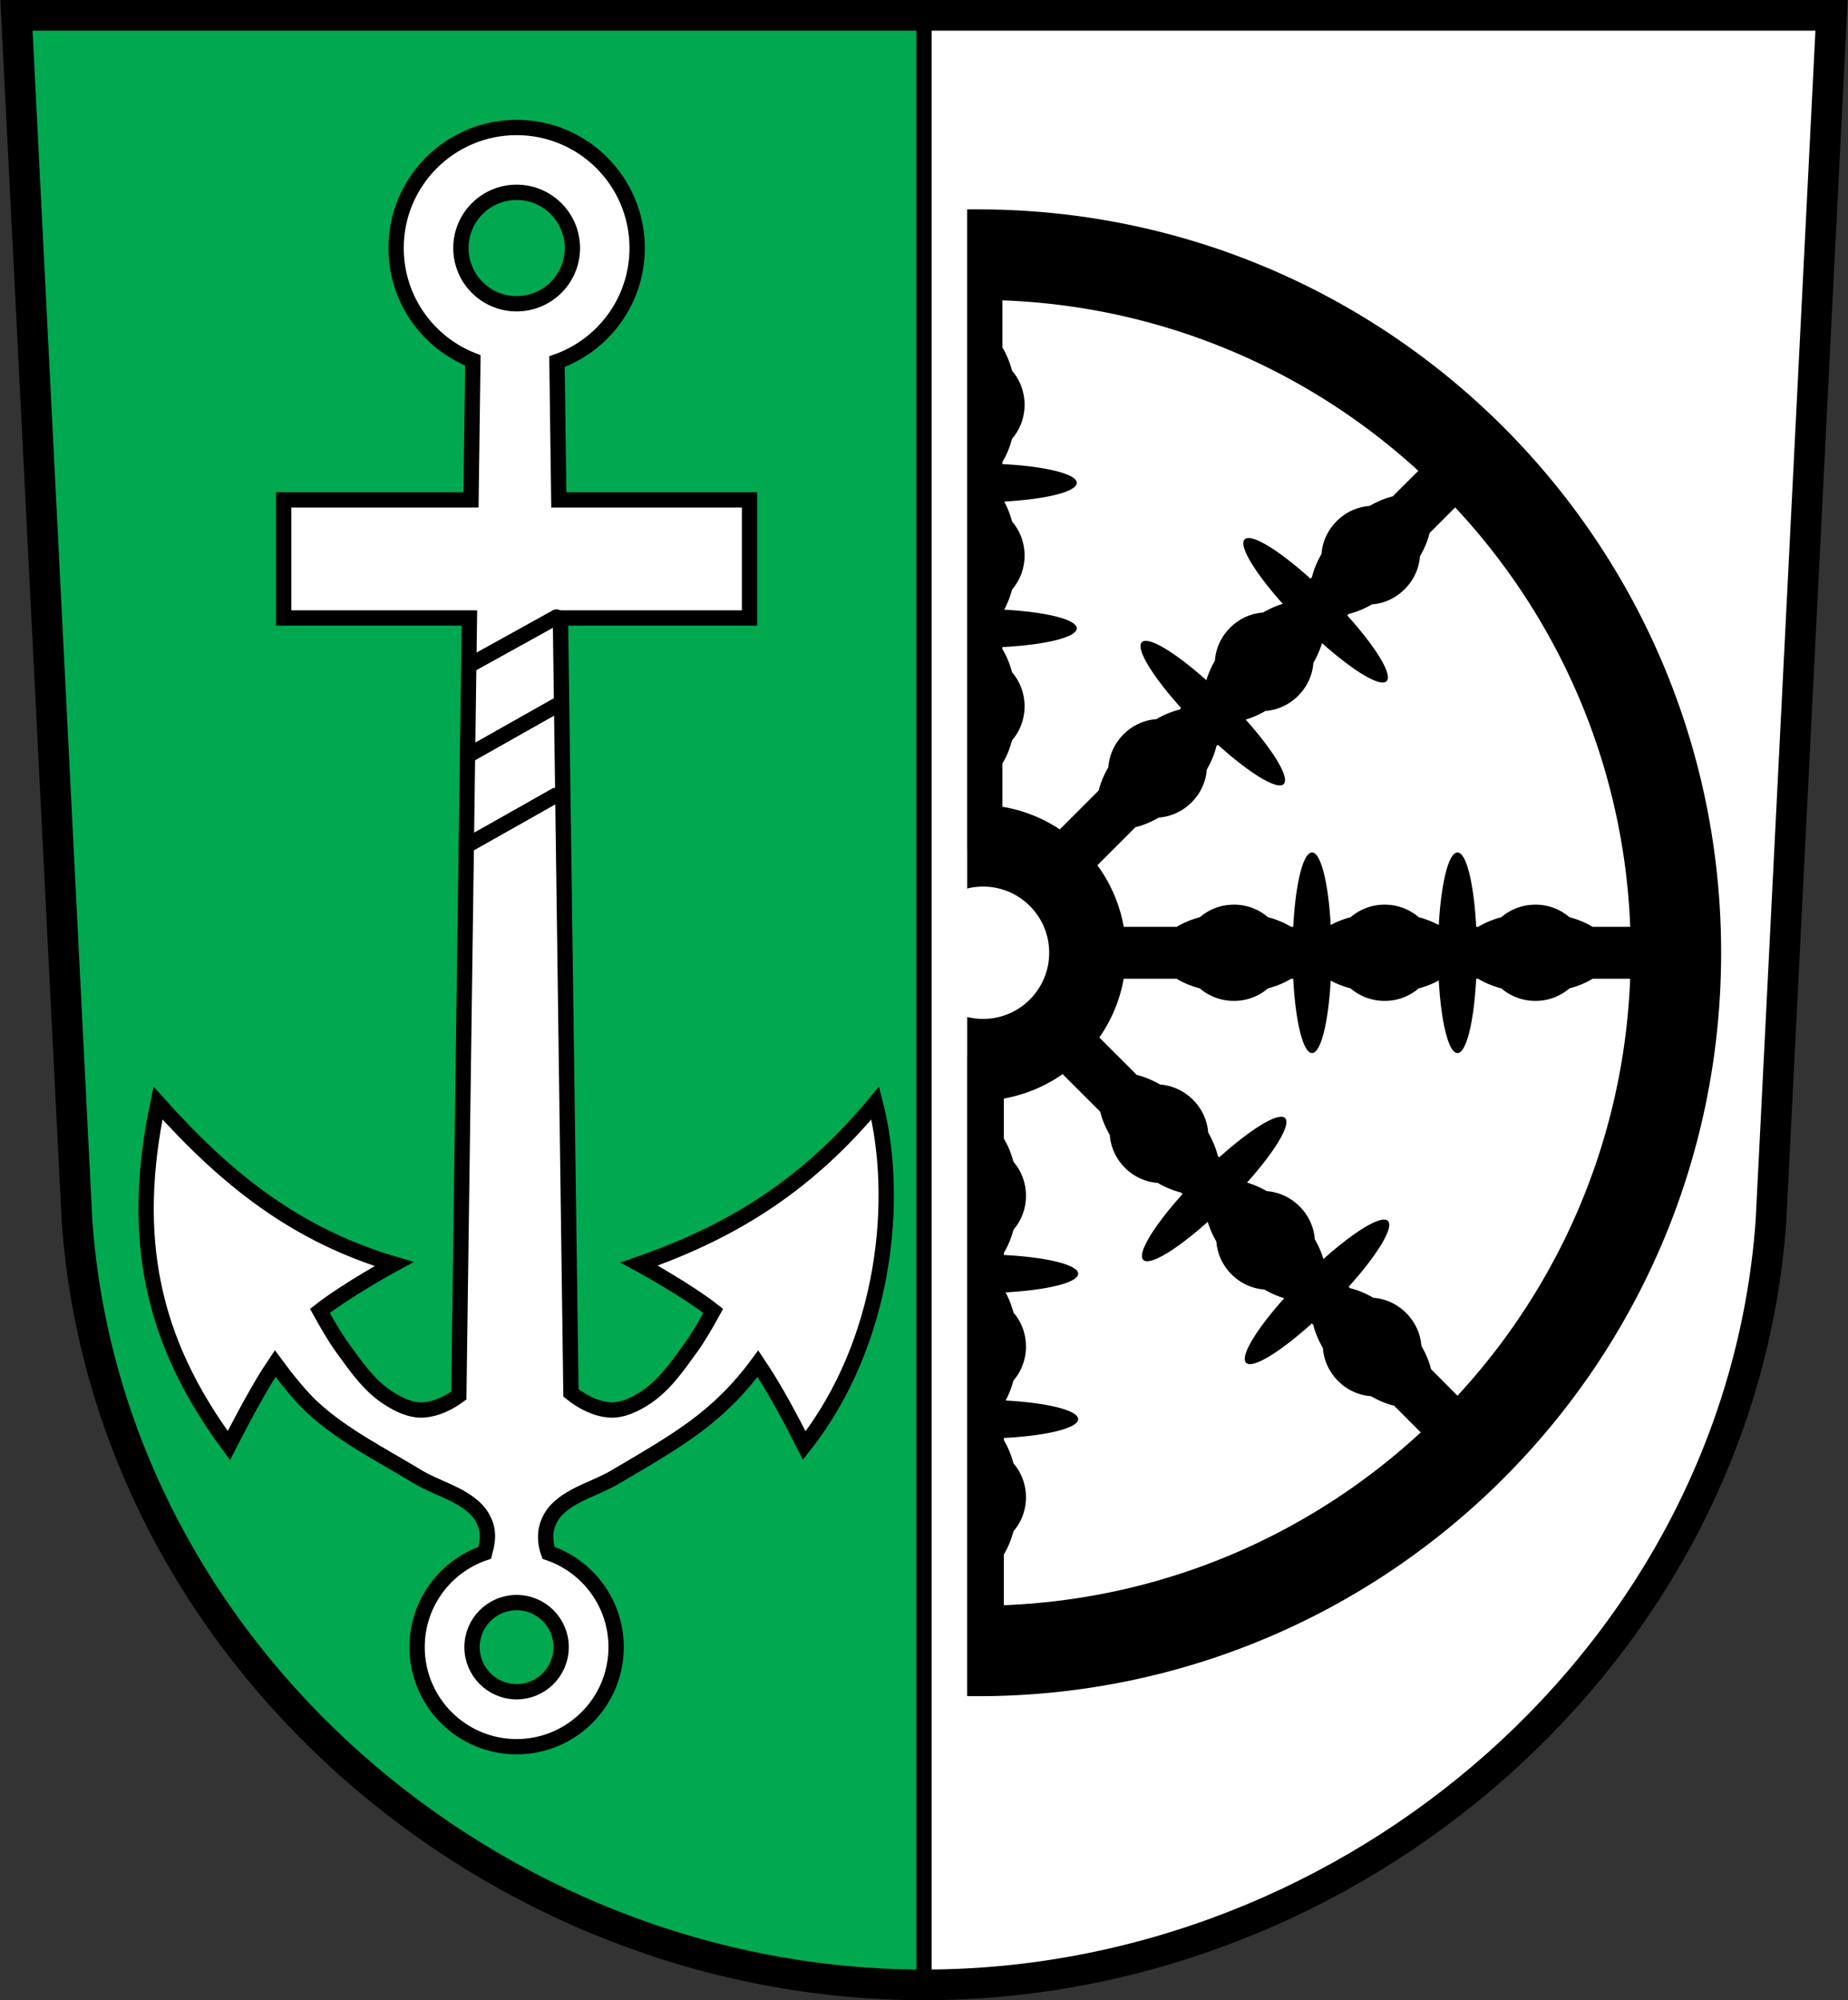
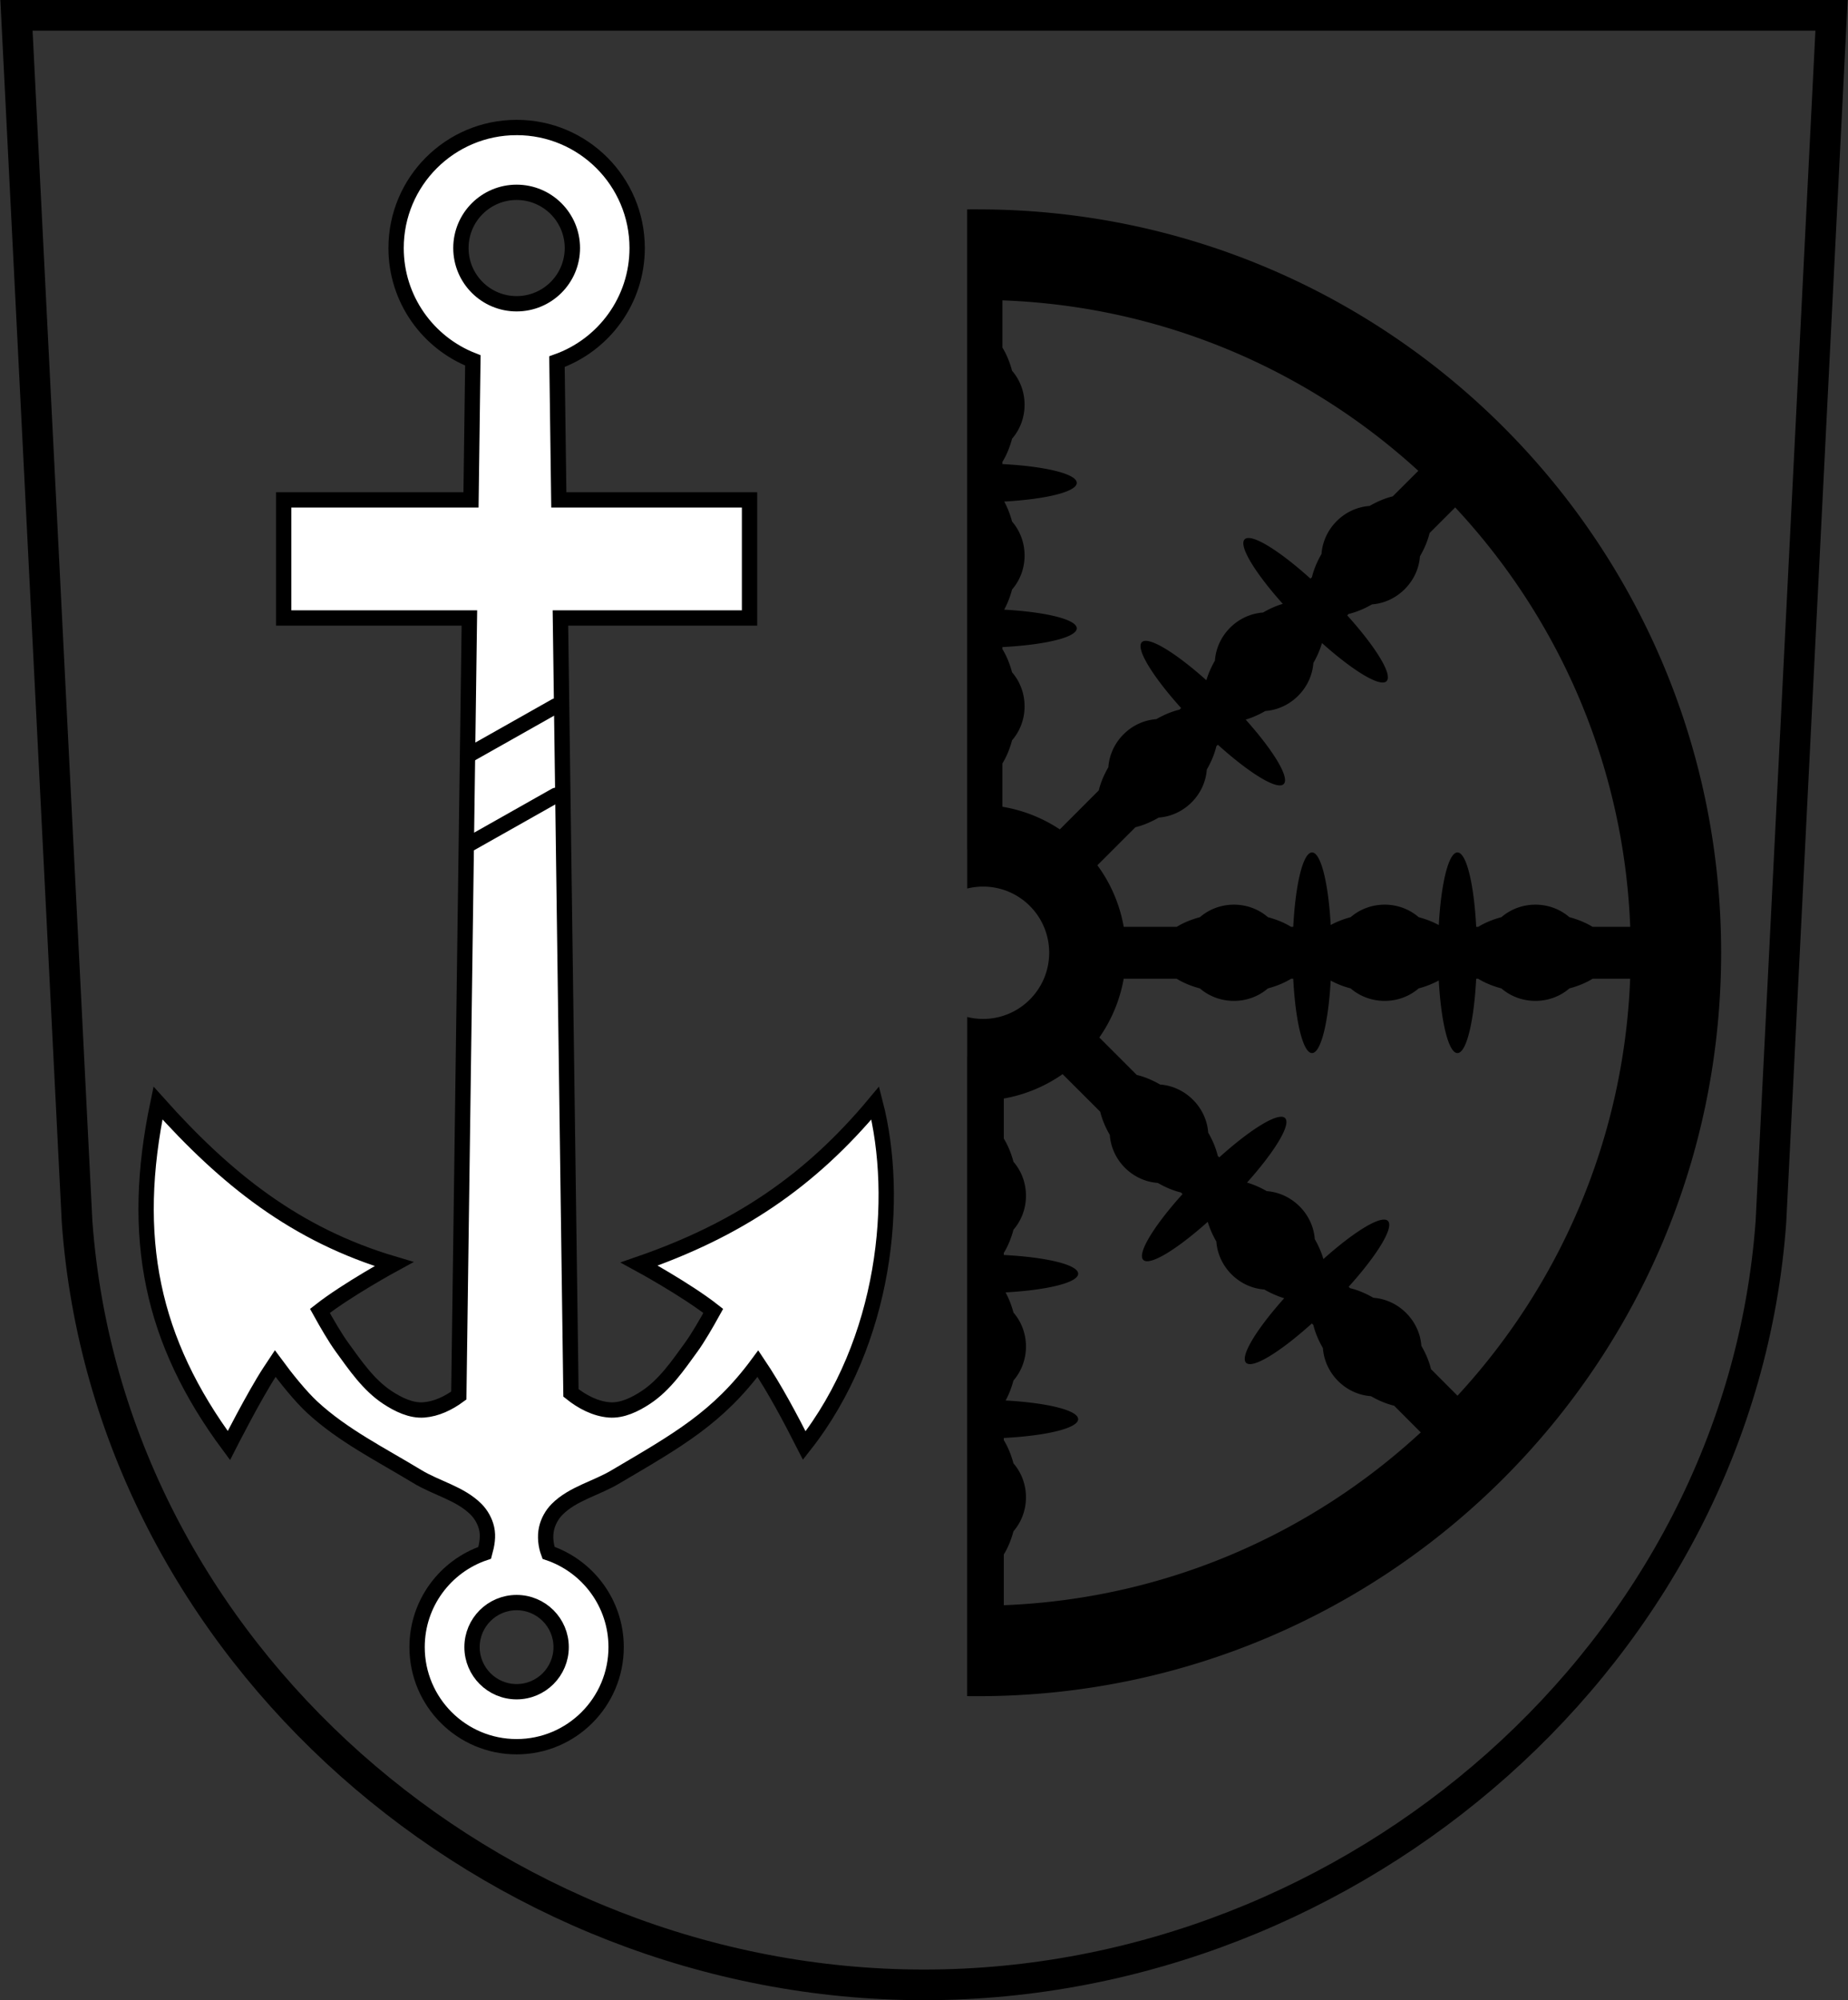
<svg xmlns="http://www.w3.org/2000/svg" width="965" height="1044.2" version="1.1">
  <rect width="100%" height="100%" fill="#333333" stroke="none" />
  <g stroke="#000">
-     <path d="m956.4 8h-947.8l31.641 629.75c16.202 224.57 217.11 398.48 442.26 398.48s426.06-173.91 442.26-398.48z" fill="#fff" stroke="none" stroke-width="20.674" />
-     <path d="m482.5 8h-473.9l31.641 629.75c16.202 224.57 217.11 398.48 442.26 398.48v-1028.2z" fill="#00a94f" stroke-width="8" />
    <g transform="translate(-3.52 -24.412)" fill="#fff" stroke-linecap="round" stroke-width="8">
-       <path d="m273.29 90.973c-34.758 0-62.937 28.18-62.937 62.938 0 26.695 16.635 49.51 40.09 58.656l-0.97 72.813h-97.81v61.66h96.97l-5.53 405.94c-5.436 4-11.69 6.985-18.19 7.5-6.723 0.533-13.494-2.82-19.12-6.53-9.828-6.479-16.774-16.694-23.687-26.22-3.49-4.807-7.816-12.219-11.531-18.939 14.314-11.22 38.688-24.469 38.688-24.469-51.316-15.193-87.693-44.286-123.25-84.06-14.762 70.335-3.423 124.27 37.025 178.81 0 0 13.318-26.21 21.375-38.47 0.938-1.426 1.9-2.85 2.844-4.28 5.724 7.793 13.25 17.12 19.219 22.655 16.09 14.917 36.19 24.888 54.937 36.28 10.02 6.091 22.45 8.81 30.719 17.12 2.703 2.718 4.694 6.322 5.53 10.06 0.924 4.126 0.14 8.405-1.03 12.656-20.534 6.941-35.31 26.338-35.31 49.22 0 28.706 23.263 52 51.969 52s51.969-23.294 51.969-52c0-22.87-14.793-42.27-35.31-49.22-1.415-3.804-1.955-8.53-1.031-12.656 0.837-3.74 2.828-7.344 5.53-10.06 8.27-8.316 20.729-11.03 30.75-17.12 32.14-18.948 53.18-30.593 74.097-58.936 8.982 13.371 16.766 28.151 24.219 42.75 42.835-54.416 49.826-129.31 37.06-178.81-34.41 41.36-72.429 66.456-123.28 84.06 0 0 24.373 13.248 38.688 24.47-3.715 6.72-8.01 14.13-11.5 18.937-6.914 9.526-13.86 19.741-23.688 26.22-5.631 3.712-12.402 7.06-19.12 6.531-7.222-0.573-14.172-4.199-20-8.875l-5.5-404.56h98.75v-61.66h-99.59l-0.97-72.16c24.393-8.668 41.876-31.948 41.876-59.31 0-34.758-28.18-62.938-62.938-62.938zm0 33.844c16.07 0 29.12 13.02 29.12 29.09s-13.05 29.09-29.12 29.09-29.09-13.02-29.09-29.09 13.02-29.09 29.09-29.09zm0 736.25c12.847 0 23.25 10.403 23.25 23.25s-10.403 23.281-23.25 23.281-23.281-10.434-23.281-23.28 10.434-23.25 23.28-23.25z" />
-       <path d="m248.5 371.81 45.624-25.26" stroke-linecap="butt" />
+       <path d="m273.29 90.973c-34.758 0-62.937 28.18-62.937 62.938 0 26.695 16.635 49.51 40.09 58.656l-0.97 72.813h-97.81v61.66h96.97l-5.53 405.94c-5.436 4-11.69 6.985-18.19 7.5-6.723 0.533-13.494-2.82-19.12-6.53-9.828-6.479-16.774-16.694-23.687-26.22-3.49-4.807-7.816-12.219-11.531-18.939 14.314-11.22 38.688-24.469 38.688-24.469-51.316-15.193-87.693-44.286-123.25-84.06-14.762 70.335-3.423 124.27 37.025 178.81 0 0 13.318-26.21 21.375-38.47 0.938-1.426 1.9-2.85 2.844-4.28 5.724 7.793 13.25 17.12 19.219 22.655 16.09 14.917 36.19 24.888 54.937 36.28 10.02 6.091 22.45 8.81 30.719 17.12 2.703 2.718 4.694 6.322 5.53 10.06 0.924 4.126 0.14 8.405-1.03 12.656-20.534 6.941-35.31 26.338-35.31 49.22 0 28.706 23.263 52 51.969 52s51.969-23.294 51.969-52c0-22.87-14.793-42.27-35.31-49.22-1.415-3.804-1.955-8.53-1.031-12.656 0.837-3.74 2.828-7.344 5.53-10.06 8.27-8.316 20.729-11.03 30.75-17.12 32.14-18.948 53.18-30.593 74.097-58.936 8.982 13.371 16.766 28.151 24.219 42.75 42.835-54.416 49.826-129.31 37.06-178.81-34.41 41.36-72.429 66.456-123.28 84.06 0 0 24.373 13.248 38.688 24.47-3.715 6.72-8.01 14.13-11.5 18.937-6.914 9.526-13.86 19.741-23.688 26.22-5.631 3.712-12.402 7.06-19.12 6.531-7.222-0.573-14.172-4.199-20-8.875l-5.5-404.56h98.75v-61.66h-99.59l-0.97-72.16c24.393-8.668 41.876-31.948 41.876-59.31 0-34.758-28.18-62.938-62.938-62.938zm0 33.844c16.07 0 29.12 13.02 29.12 29.09s-13.05 29.09-29.12 29.09-29.09-13.02-29.09-29.09 13.02-29.09 29.09-29.09zm0 736.25c12.847 0 23.25 10.403 23.25 23.25s-10.403 23.281-23.25 23.281-23.281-10.434-23.281-23.28 10.434-23.25 23.28-23.25" />
      <path d="m248.5 418.49 45.224-25.534m-45.224 72.214 45.224-25.534" />
    </g>
  </g>
  <path d="m510.66 109.29c-1.873 0-3.758 5e-3 -5.625 0.031v333.88c0.01 0 0.021 0 0.031-2e-3v20.668a34.707 34.707 0 0 1 8.276-1.011c19.08 0 34.525 15.444 34.525 34.524s-15.445 34.57-34.525 34.57c-2.853 0-5.625-0.358-8.276-1.011v20.672l-0.031-2e-3v333.88c1.867 0.027 3.752 0.03 5.625 0.03 214.34 0 388.09-173.78 388.09-388.12s-173.75-388.09-388.09-388.09zm12.799 47.514c83.593 3.083 159.48 36.242 217.17 88.998l-13.375 13.344c-3.837 0.915-7.93 2.595-12.09 5h-0.063c-6.162 0.453-12.279 3.092-17.09 7.906-4.814 4.814-7.483 10.962-7.937 17.12v0.03c-2.405 4.162-4.085 8.29-5 12.121l-0.75 0.782c-16.618-14.98-31.05-23.853-34.375-20.531-3.277 3.277 5.292 17.352 19.906 33.688-3.324 0.97-6.812 2.489-10.346 4.53h-0.063c-6.162 0.454-12.279 3.093-17.09 7.907-4.814 4.814-7.483 10.962-7.937 17.119v0.063c-2.023 3.502-3.497 6.954-4.469 10.25-16.326-14.602-30.413-23.15-33.689-19.875-3.32 3.32 5.521 17.757 20.5 34.375l-0.812 0.843c-3.837 0.915-7.962 2.566-12.12 4.971h-0.03c-6.163 0.453-12.28 3.09-17.09 7.904-4.815 4.814-7.484 10.964-7.938 17.121v0.063c-2.405 4.162-4.085 8.256-5 12.09l-20.346 20.375a76.9 76.9 0 0 0-29.969-11.812v-22.626c2.066-3.361 3.79-7.45 5.031-12.09 0-0.011 0.02-0.02 0.03-0.031 4.04-4.678 6.5-10.878 6.5-17.688 0-6.808-2.464-13.04-6.5-17.72 0-0.01-0.02-0.02-0.03-0.03-1.243-4.645-2.966-8.733-5.031-12.09v-1.094c22.343-1.16 38.814-5.085 38.814-9.782 0-4.634-16.02-8.533-37.906-9.75 1.664-3.037 3.07-6.588 4.125-10.53 0-0.012 0.022-0.02 0.031-0.032 4.04-4.678 6.5-10.878 6.5-17.688 0-6.808-2.463-13.04-6.5-17.719 0-0.01-0.022-0.02-0.031-0.031-1.046-3.906-2.45-7.42-4.094-10.439 21.87-1.219 37.875-5.118 37.875-9.75 0-4.697-16.47-8.654-38.814-9.813v-1.156c2.066-3.36 3.79-7.45 5.031-12.09 0-0.01 0.02-0.02 0.03-0.03 4.04-4.679 6.5-10.879 6.5-17.689 0-6.808-2.463-13.04-6.5-17.719 0-0.01-0.02-0.02-0.03-0.031-1.243-4.644-2.966-8.733-5.03-12.09zm236.41 108.08c53.978 57.828 88.11 134.42 91.41 218.97h-19.688c-3.361-2.066-7.45-3.79-12.09-5.031-0.011 0-0.02-0.022-0.031-0.031-4.678-4.04-10.878-6.5-17.688-6.5-6.808 0-13.042 2.463-17.721 6.5-0.011 0-0.019 0.022-0.03 0.03-4.644 1.244-8.732 2.967-12.09 5.032h-1.095c-1.16-22.343-5.083-38.814-9.78-38.814-4.634 0-8.533 16.02-9.75 37.906-3.037-1.664-6.588-3.07-10.53-4.125-0.012 0-0.02-0.022-0.032-0.031-4.678-4.04-10.878-6.5-17.688-6.5-6.808 0-13.042 2.463-17.72 6.5-0.012 0-0.019 0.022-0.03 0.031-3.906 1.046-7.42 2.45-10.439 4.094-1.219-21.87-5.118-37.875-9.75-37.875-4.697 0-8.654 16.47-9.813 38.814h-1.156c-3.36-2.066-7.45-3.79-12.09-5.031-0.01 0-0.02-0.023-0.03-0.032-4.679-4.04-10.879-6.5-17.689-6.5-6.808 0-13.04 2.463-17.719 6.5-0.01 0-0.02 0.023-0.031 0.032-4.644 1.243-8.733 2.966-12.09 5.03h-27.72a76.735 76.735 0 0 0-13.75-32.12l19.876-19.875c3.856-0.911 7.97-2.611 12.156-5.03 6.177-0.443 12.33-3.113 17.16-7.939 4.826-4.826 7.493-10.947 7.937-17.119 2.42-4.187 4.09-8.33 5-12.188l0.782-0.781c16.618 14.979 31.05 23.853 34.375 20.53 3.274-3.273-5.254-17.34-19.844-33.655 3.3-0.973 6.773-2.474 10.279-4.5 6.177-0.444 12.3-3.112 17.12-7.938 4.827-4.826 7.494-10.949 7.938-17.12 2.048-3.546 3.528-7.07 4.5-10.407 16.336 14.614 30.442 23.18 33.72 19.906 3.32-3.32-5.553-17.725-20.532-34.34l0.719-0.75c3.856-0.91 8.001-2.58 12.189-5 6.177-0.444 12.298-3.142 17.119-7.968 4.826-4.826 7.493-10.947 7.937-17.12 2.42-4.186 4.122-8.3 5.032-12.155l13.375-13.375zm-173.09 246.08h27.654c3.371 2.082 7.485 3.813 12.156 5.063 4.681 4.054 10.926 6.5 17.75 6.5s13.04-2.446 17.719-6.5c4.671-1.25 8.785-2.98 12.156-5.063h1.094c1.159 22.343 5.116 38.812 9.814 38.812 4.63 0 8.53-15.99 9.75-37.844 3.02 1.645 6.525 3.047 10.438 4.094 4.681 4.054 10.926 6.5 17.75 6.5s13.04-2.446 17.72-6.5c3.954-1.058 7.487-2.487 10.53-4.156 1.217 21.885 5.116 37.906 9.75 37.906 4.697 0 8.622-16.47 9.781-38.812h1.032c3.37 2.082 7.485 3.812 12.156 5.062 4.68 4.054 10.926 6.5 17.75 6.5s13.04-2.446 17.719-6.5c4.67-1.25 8.785-2.98 12.156-5.062h19.594c-3.281 83.91-36.876 160.01-90.16 217.69l-13.844-13.875c-0.911-3.856-2.614-8-5.032-12.188-0.444-6.177-3.111-12.3-7.937-17.121-4.826-4.826-10.947-7.494-17.12-7.938-4.186-2.419-8.332-4.12-12.188-5.03l-0.719-0.718c14.98-16.618 23.821-31.05 20.5-34.375-3.277-3.277-17.352 5.292-33.688 19.906-0.972-3.332-2.452-6.83-4.5-10.375-0.444-6.177-3.111-12.3-7.937-17.121-4.826-4.826-10.98-7.525-17.16-7.969-3.507-2.026-6.982-3.496-10.281-4.469 14.589-16.316 23.15-30.382 19.875-33.656-3.321-3.32-17.757 5.521-34.375 20.5l-0.782-0.78c-0.91-3.857-2.58-7.97-5-12.157-0.444-6.177-3.111-12.298-7.937-17.119-4.826-4.826-10.98-7.525-17.16-7.969-4.187-2.419-8.33-4.089-12.188-5l-19.564-19.564a76.863 76.863 0 0 0 12.72-30.654zm-31.908 49.82 0.025 0.01 19.625 19.594c0.915 3.837 2.595 7.962 5 12.119v0.031c0.453 6.162 3.09 12.312 7.905 17.121 4.814 4.814 10.964 7.453 17.12 7.906h0.032c4.162 2.405 8.287 4.085 12.119 5l0.812 0.813c-14.979 16.618-23.82 31.05-20.5 34.375 3.275 3.275 17.33-5.273 33.656-19.875 0.972 3.296 2.477 6.78 4.5 10.28v0.032c0.453 6.162 3.125 12.31 7.94 17.12 4.814 4.813 10.932 7.452 17.09 7.905h0.03c3.533 2.042 7.05 3.56 10.374 4.532-14.614 16.336-23.178 30.442-19.904 33.719 3.321 3.32 17.725-5.553 34.34-20.531l0.781 0.78c0.915 3.838 2.595 7.932 5 12.09v0.063c0.453 6.162 3.123 12.312 7.938 17.121 4.814 4.814 10.932 7.453 17.09 7.907h0.062c4.162 2.405 8.256 4.052 12.09 4.968l13.906 13.938c-57.677 53.3-133.79 86.941-217.72 90.221v-26.5c2.066-3.36 3.79-7.452 5.032-12.092 0-0.01 0.02-0.018 0.03-0.029 4.04-4.678 6.5-10.912 6.5-17.721 0-6.808-2.462-13.01-6.5-17.688 0-0.011-0.02-0.02-0.03-0.031-1.243-4.644-2.967-8.733-5.032-12.09v-1.156c22.343-1.16 38.814-5.115 38.814-9.813 0-4.632-16.01-8.53-37.875-9.75 1.643-3.02 3.048-6.53 4.094-10.438 0-0.01 0.022-0.02 0.031-0.031 4.04-4.678 6.5-10.91 6.5-17.72 0-6.807-2.463-13.01-6.5-17.687 0-0.011-0.021-0.02-0.03-0.031-1.056-3.943-2.462-7.495-4.126-10.531 21.885-1.217 37.906-5.116 37.906-9.75 0-4.697-16.47-8.623-38.814-9.782v-1.093c2.066-3.361 3.79-7.45 5.031-12.09 0-0.011 0.022-0.02 0.032-0.032 4.04-4.678 6.5-10.91 6.5-17.719 0-6.808-2.463-13.01-6.5-17.688 0-0.01-0.022-0.02-0.032-0.03-1.243-4.645-2.966-8.734-5.03-12.09v-20.94a76.885 76.885 0 0 0 30.688-12.72z" />
  <path d="m956.4 8h-947.8l31.641 629.75c16.202 224.57 217.11 398.48 442.26 398.48s426.06-173.91 442.26-398.48z" fill="none" stroke="#000" stroke-width="16" />
</svg>